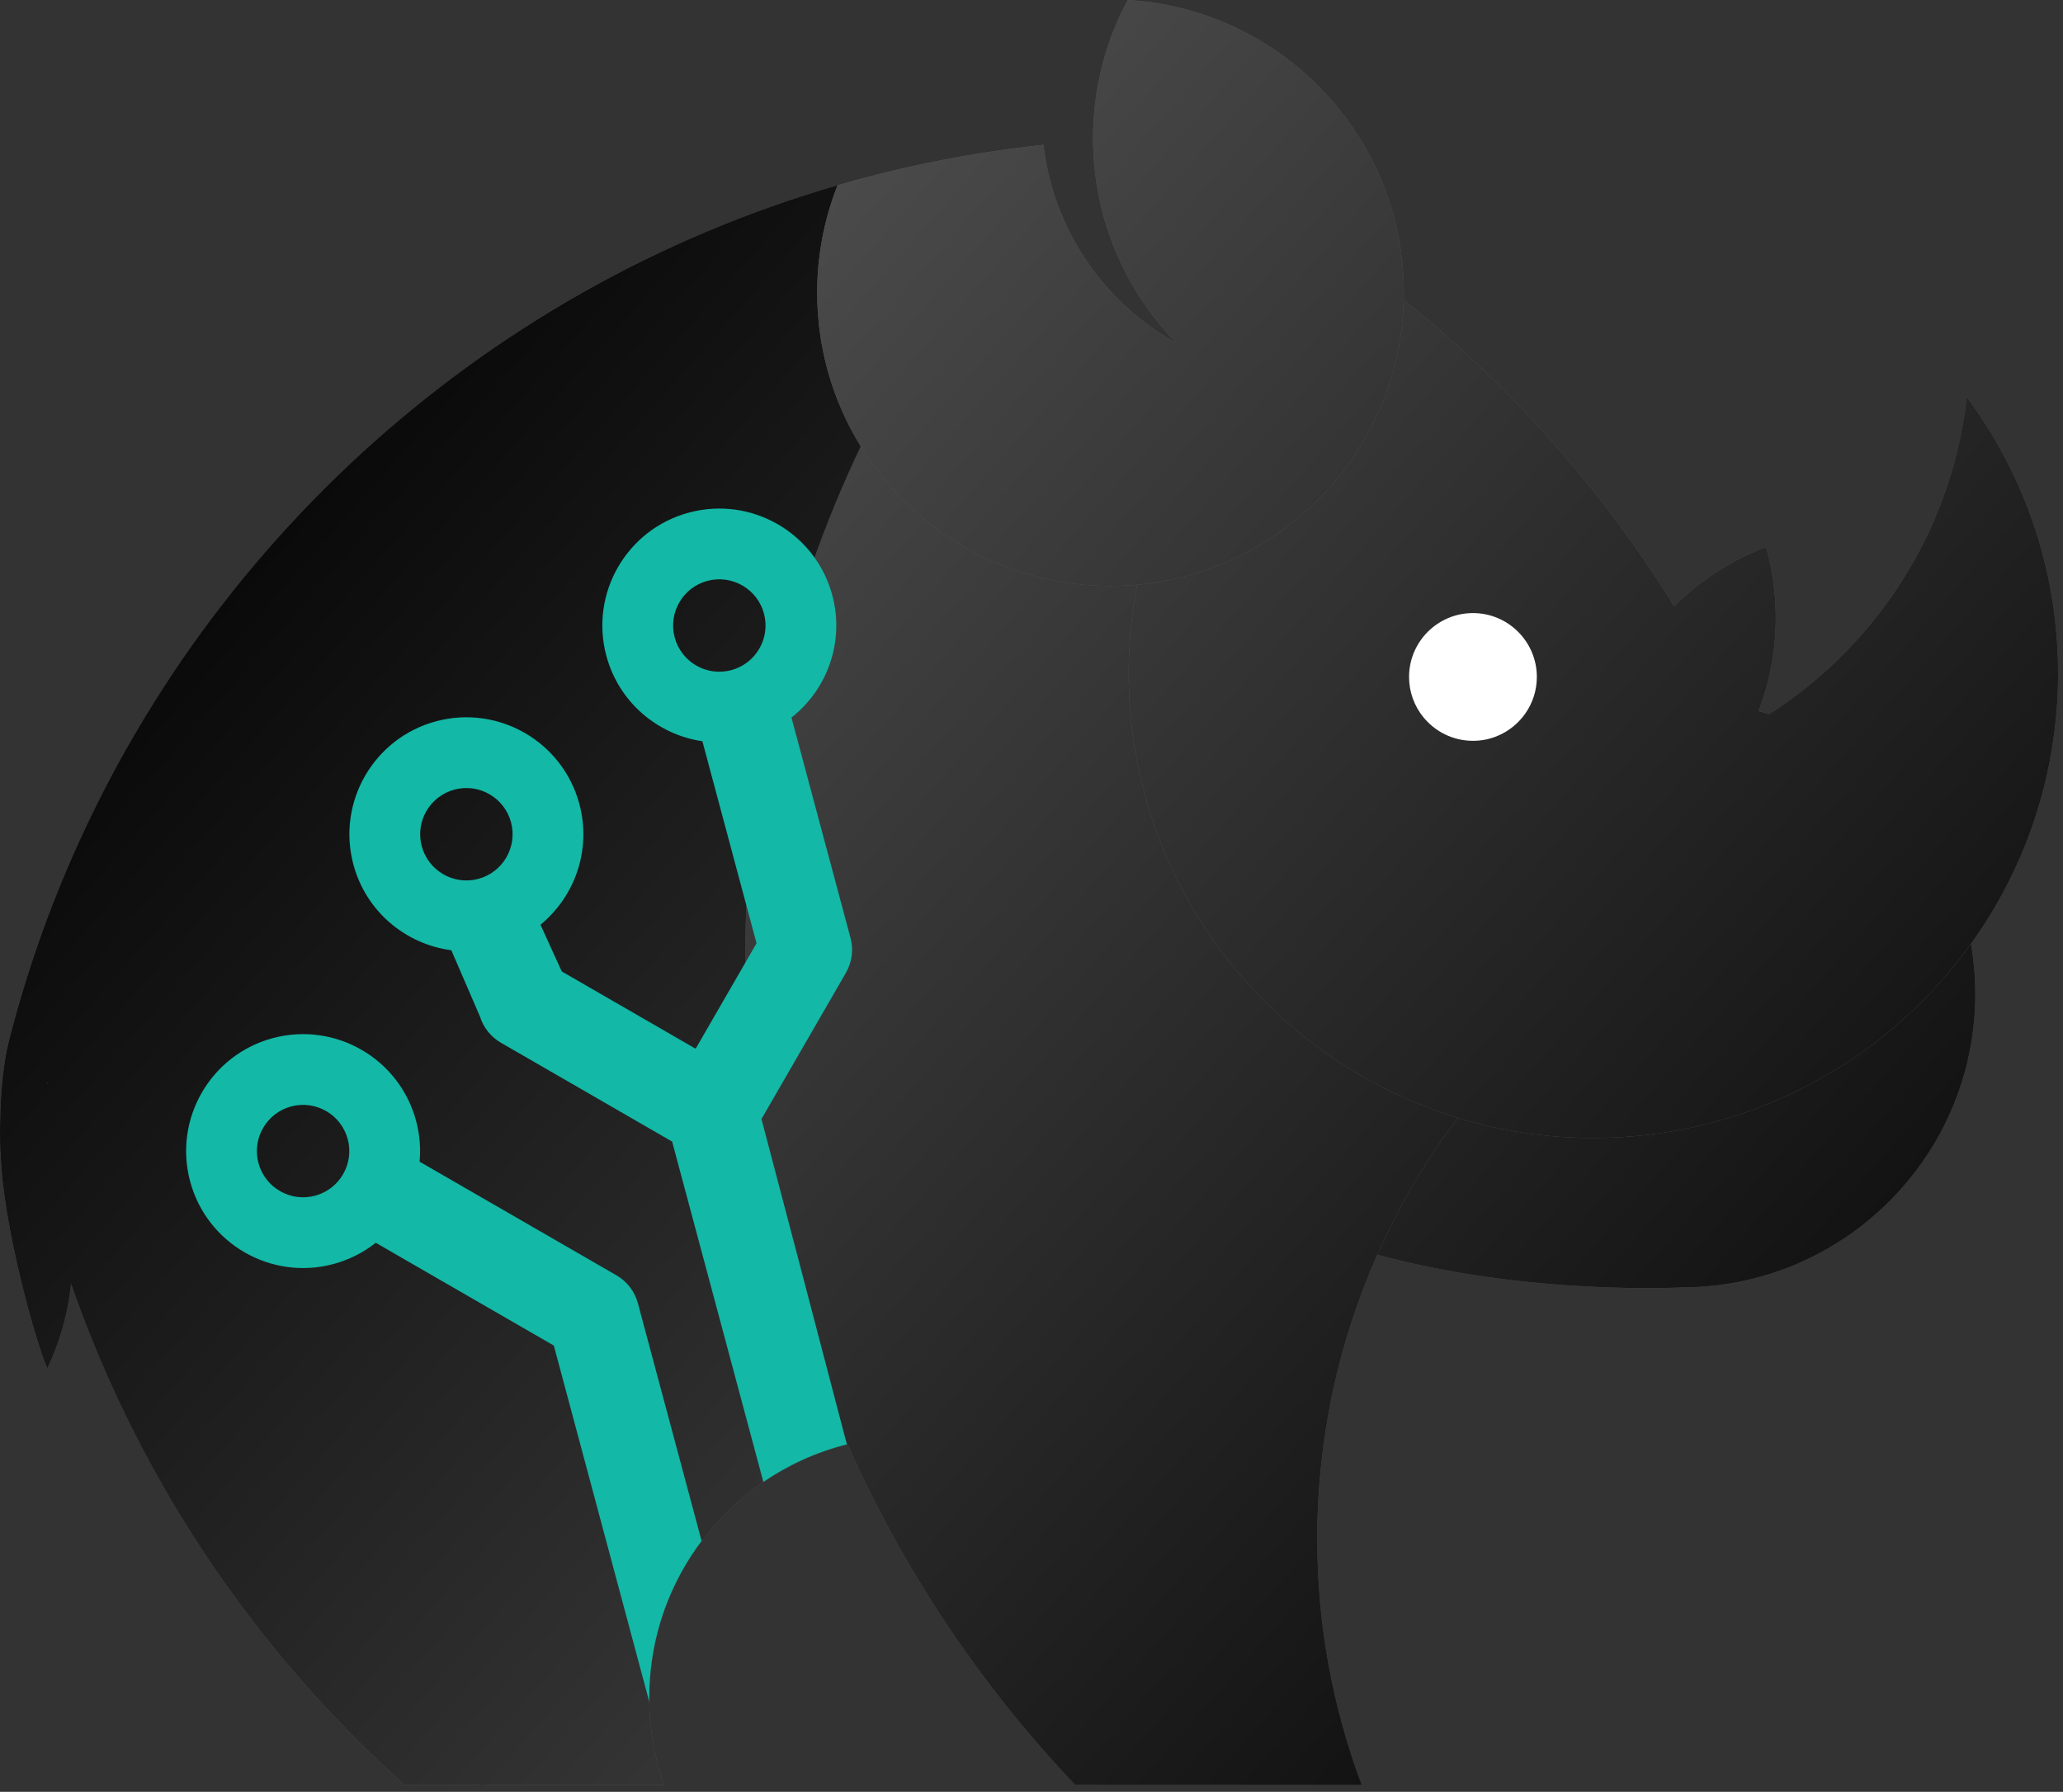
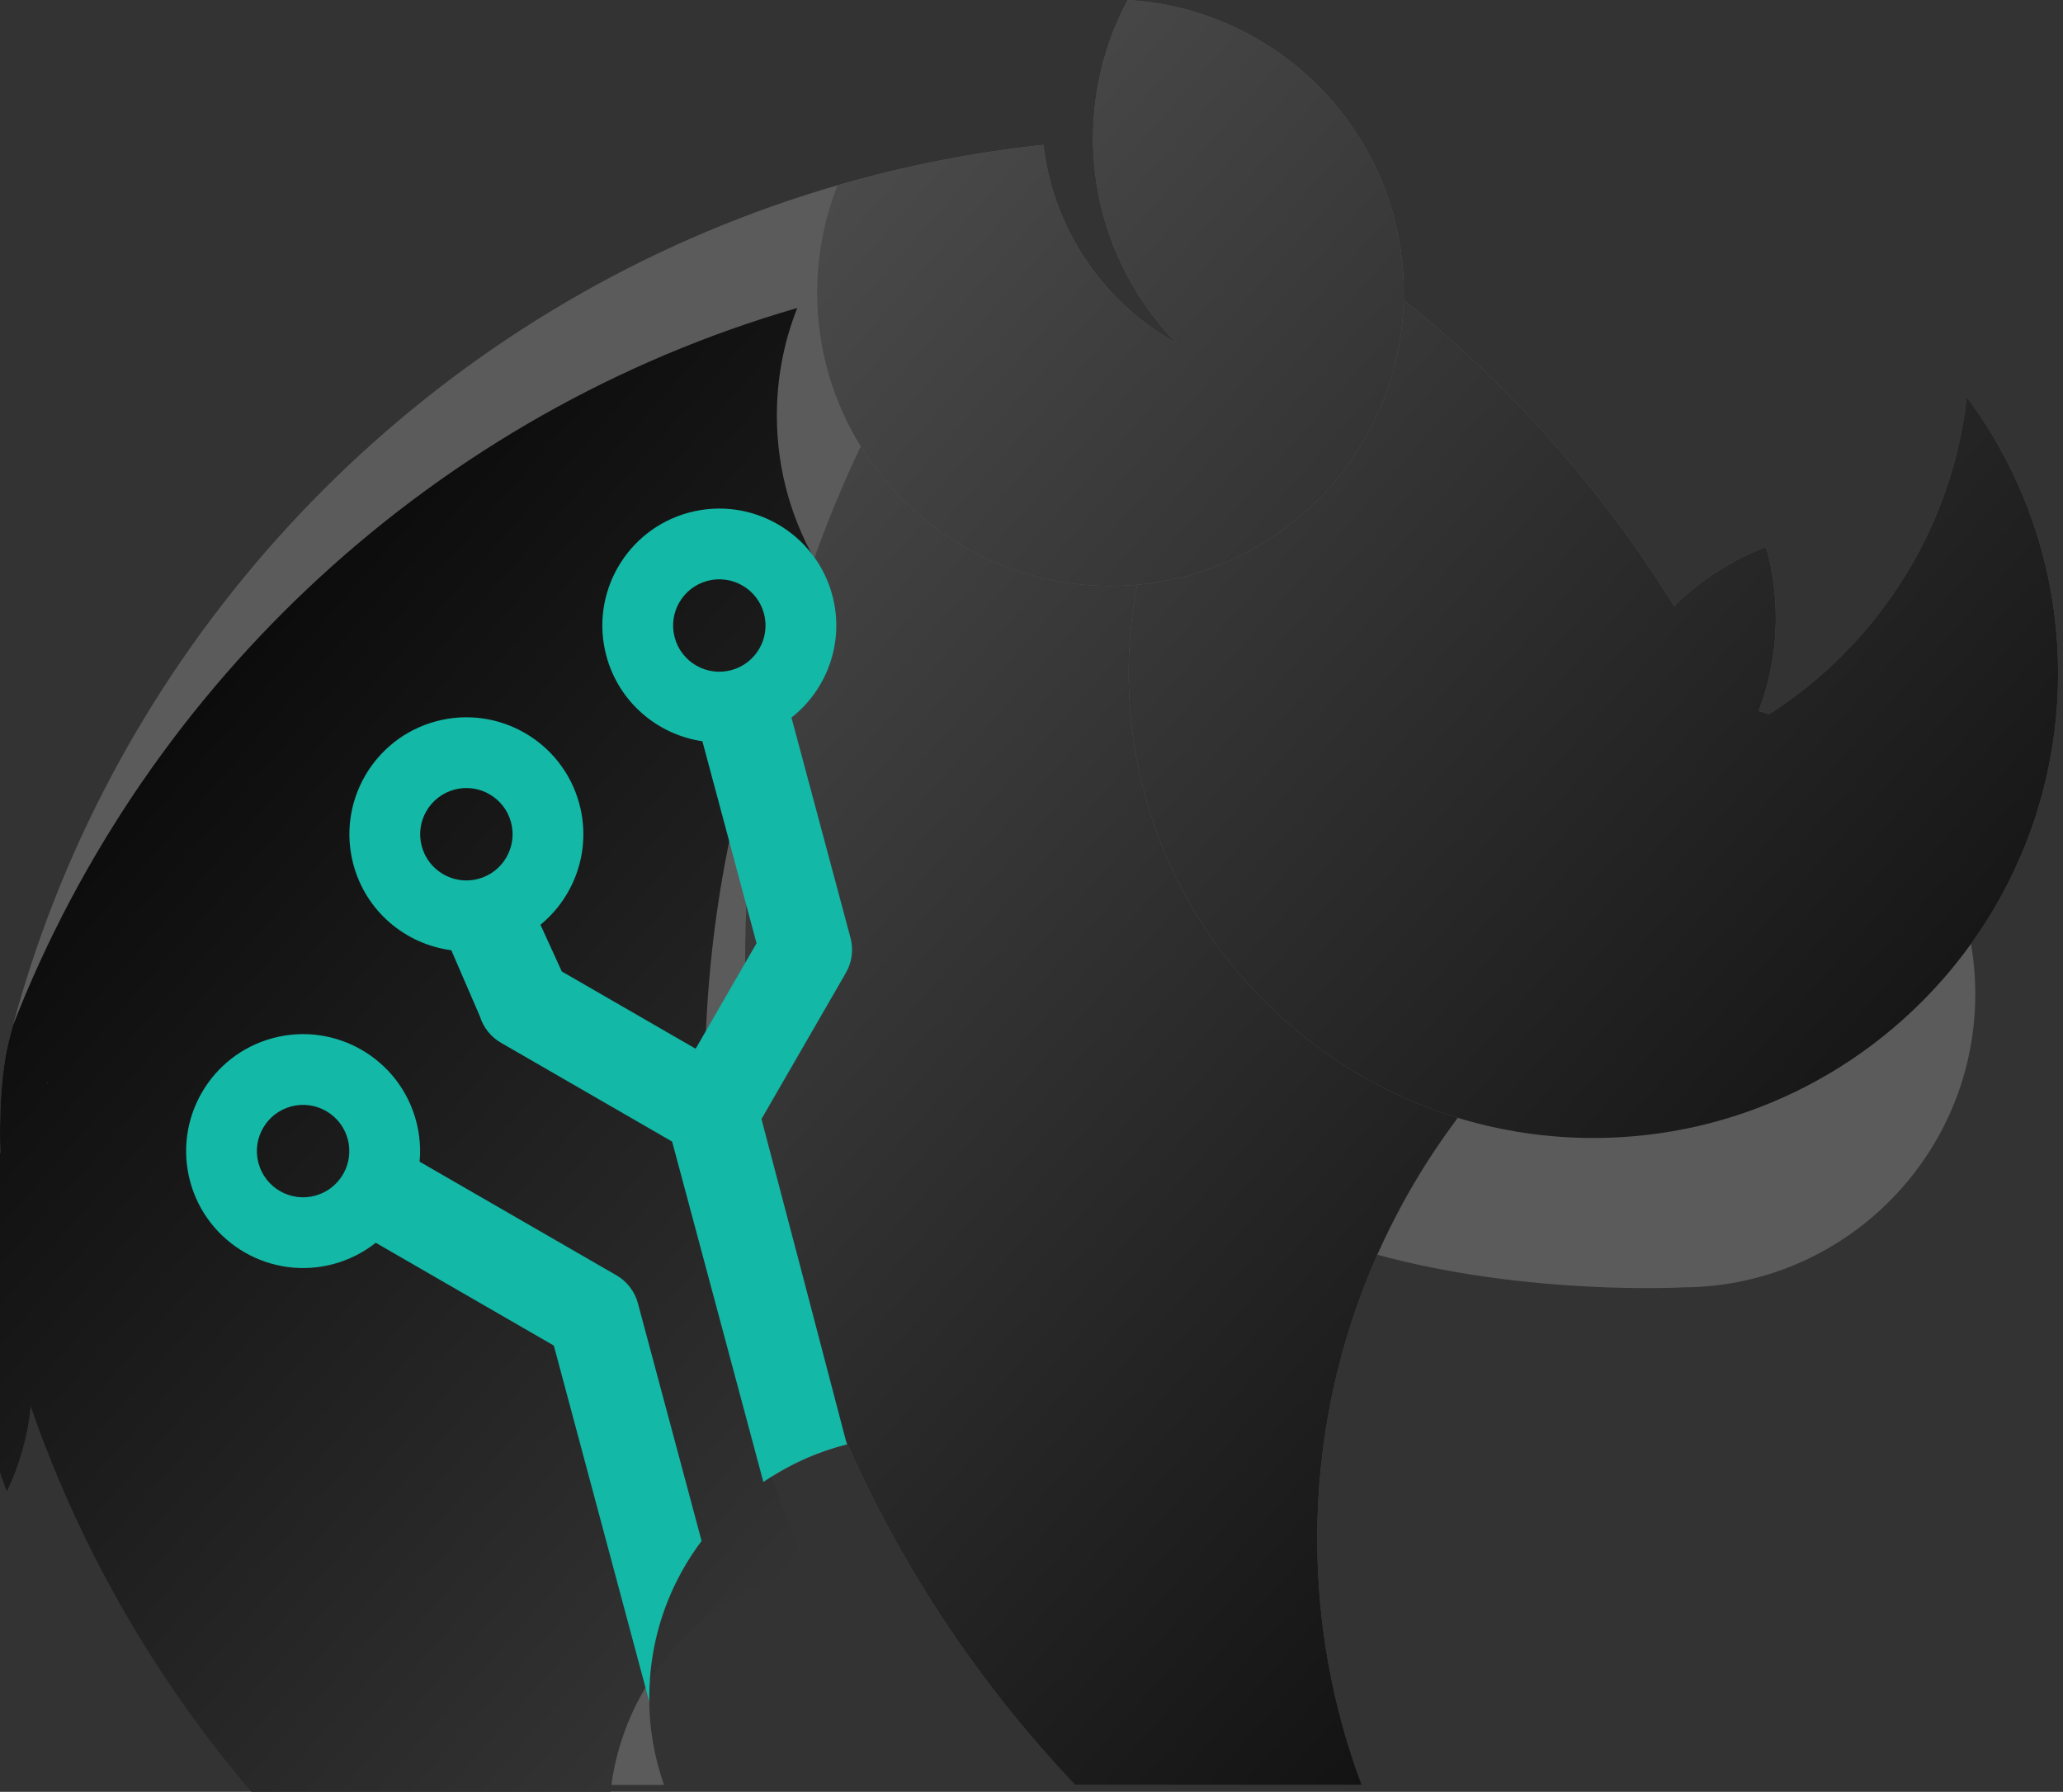
<svg xmlns="http://www.w3.org/2000/svg" width="100%" height="100%" viewBox="0 0 259 225" version="1.1" xml:space="preserve" style="fill-rule:evenodd;clip-rule:evenodd;stroke-linejoin:round;stroke-miterlimit:2;">
  <rect x="0" y="0" width="259" height="225" fill="#333333" stroke="none" />
  <g>
    <path d="M106.399,181.361c-14.282,3.56 -24.895,16.493 -24.895,31.866c0,3.821 0.656,7.491 1.861,10.905l-21.916,-0l-1.585,-0.08l0.098,0.08l-9.178,-0c-10.217,-9.172 -19.176,-19.717 -26.584,-31.343c-1.204,-1.889 -2.366,-3.806 -3.487,-5.75c-3.465,-6.013 -6.527,-12.287 -9.148,-18.785c-0.937,-2.323 -1.818,-4.675 -2.641,-7.054c-0.391,3.768 -1.422,7.348 -2.982,10.631c-1.232,-2.594 -5.634,-17.836 -5.873,-27.162l-0.022,0.026c0,-0 -0.392,-8.266 1.082,-14.042c0.161,-0.629 0.326,-1.257 0.494,-1.883c1.415,-5.255 3.108,-10.398 5.062,-15.41c16.904,-43.362 53.356,-77.025 98.468,-90.099c1.645,-0.476 3.301,-0.926 4.968,-1.347c5.527,-1.397 11.175,-2.487 16.925,-3.252c0.767,-0.102 1.536,-0.198 2.307,-0.289c0.548,-0.064 1.097,-0.125 1.646,-0.184c0.031,0.27 0.066,0.538 0.104,0.805c0.085,0.605 0.187,1.205 0.305,1.799c0.221,1.112 0.498,2.203 0.828,3.272c0.362,1.171 0.787,2.314 1.273,3.425c0.654,1.498 1.418,2.939 2.279,4.311c0.971,1.546 2.066,3.005 3.272,4.363c2.482,2.796 5.433,5.167 8.728,6.988c-3.315,-3.375 -5.986,-7.384 -7.813,-11.826c-0.916,-2.225 -1.619,-4.56 -2.085,-6.978c-0.048,-0.246 -0.093,-0.492 -0.135,-0.739c-0.046,-0.266 -0.088,-0.532 -0.128,-0.8c-0.066,-0.445 -0.125,-0.893 -0.175,-1.343c-0.139,-1.251 -0.216,-2.521 -0.226,-3.807l-0.001,-0.298c-0,-0.807 0.026,-1.608 0.077,-2.402c0.011,-0.162 0.022,-0.324 0.035,-0.485c0.288,-3.698 1.125,-7.243 2.428,-10.556c0.53,-1.346 1.137,-2.654 1.816,-3.918c1.454,0.085 2.885,0.254 4.29,0.504c1.907,0.338 3.764,0.824 5.558,1.445c0.219,0.076 0.436,0.153 0.653,0.233c1.358,0.499 2.679,1.076 3.957,1.725c0.526,0.267 1.045,0.547 1.556,0.838c6.032,3.438 11.004,8.532 14.292,14.659c1.115,2.077 2.036,4.272 2.739,6.563c0.545,1.773 0.959,3.604 1.231,5.48c0.201,1.386 0.325,2.797 0.366,4.228c0.01,0.359 0.016,0.718 0.016,1.079c-0,0.301 -0.004,0.601 -0.011,0.901c1.686,1.357 3.343,2.75 4.969,4.177l0.188,0.165c1.026,0.904 2.04,1.822 3.042,2.753l0.421,0.393c0.806,0.756 1.604,1.52 2.394,2.293c1.007,0.986 2.001,1.986 2.981,3c6.598,6.828 12.557,14.277 17.781,22.249c0.741,1.131 1.468,2.273 2.179,3.425c3.255,-3.224 7.179,-5.773 11.543,-7.419c0.793,2.823 1.217,5.798 1.217,8.871c-0,4.128 -0.766,8.082 -2.163,11.724c0.449,0.122 0.894,0.251 1.335,0.389c1.208,-0.774 2.384,-1.595 3.525,-2.459c6.777,-5.135 12.318,-11.82 16.091,-19.523c0.589,-1.201 1.134,-2.428 1.635,-3.677c0.376,-0.938 0.726,-1.89 1.051,-2.854c0.62,-1.843 1.145,-3.731 1.567,-5.656c0.058,-0.266 0.114,-0.533 0.168,-0.8c0.326,-1.599 0.58,-3.223 0.761,-4.869c1.176,1.583 2.273,3.228 3.286,4.928c1.363,2.288 2.575,4.676 3.62,7.151c1.251,2.962 2.264,6.047 3.015,9.231c0.289,1.227 0.539,2.468 0.75,3.723c0.164,0.978 0.303,1.964 0.417,2.957c0.254,2.204 0.385,4.445 0.385,6.716c-0,5.027 -0.639,9.907 -1.84,14.564c-0.521,2.022 -1.148,4.001 -1.875,5.932c-1.817,4.831 -4.258,9.358 -7.223,13.484c0.356,2.05 0.541,4.157 0.541,6.307c-0,1.377 -0.076,2.737 -0.224,4.076c-0.178,1.609 -0.46,3.187 -0.839,4.728c-2.133,8.661 -7.339,16.126 -14.39,21.167c-1.88,1.344 -3.891,2.516 -6.009,3.492c-4.662,2.148 -9.846,3.35 -15.304,3.359l0.003,0.003c-0,-0 -19.363,1.065 -38.31,-4.102c-4.847,10.914 -7.542,22.988 -7.542,35.678c-0,10.867 1.975,21.28 5.585,30.901l-35.978,-0c-11.816,-12.437 -21.535,-26.885 -28.582,-42.771Zm67.805,-132.529c-0.291,0.787 -0.295,0.816 -0.315,0.874c0.104,-0.272 0.183,-0.493 0.315,-0.874Z" style="fill:url(#_Linear1);" />
    <g>
-       <path d="M211.223,161.652l0.003,0.003c-0,-0 -19.363,1.065 -38.31,-4.102c2.023,-4.555 4.42,-8.907 7.153,-13.018c0.805,-1.21 1.638,-2.399 2.5,-3.567c0.149,-0.202 0.299,-0.403 0.45,-0.604c2.788,0.852 5.664,1.5 8.61,1.927c2.746,0.398 5.552,0.604 8.406,0.604c9.109,0 17.737,-2.097 25.426,-5.835c0.796,-0.386 1.581,-0.791 2.356,-1.212c1.107,-0.602 2.193,-1.238 3.255,-1.908c0.848,-0.535 1.682,-1.091 2.5,-1.668c3.823,-2.694 7.309,-5.835 10.381,-9.346c1.233,-1.41 2.4,-2.879 3.495,-4.403c0.356,2.05 0.541,4.157 0.541,6.307c-0,1.377 -0.076,2.737 -0.224,4.076c-0.178,1.609 -0.46,3.187 -0.839,4.728c-2.133,8.661 -7.339,16.126 -14.39,21.167c-1.88,1.344 -3.891,2.516 -6.009,3.492c-4.662,2.148 -9.846,3.35 -15.304,3.359Z" style="fill:url(#_Linear2);" />
      <path d="M182.569,140.968c-0.862,1.168 -1.695,2.357 -2.5,3.567c-2.733,4.111 -5.13,8.463 -7.153,13.018c-4.847,10.914 -7.542,22.988 -7.542,35.678c-0,10.867 1.975,21.28 5.585,30.901l-35.978,-0c-11.816,-12.437 -21.535,-26.885 -28.582,-42.771c-0.543,-1.226 -1.071,-2.459 -1.583,-3.701c-7.259,-17.63 -11.265,-36.929 -11.265,-57.146c-0,-23.054 5.209,-44.914 14.511,-64.465c1.193,1.931 2.558,3.743 4.075,5.416c6.741,7.435 16.473,12.111 27.276,12.111c1.075,-0 2.138,-0.047 3.189,-0.137l0.12,0.202c-0.67,3.533 -1.021,7.177 -1.021,10.902c-0,20.989 11.132,39.422 27.8,49.705c2.331,1.437 4.769,2.716 7.301,3.82l0.376,0.162c1.597,0.683 3.232,1.297 4.899,1.837c0.313,0.102 0.627,0.201 0.942,0.297c-0.151,0.201 -0.301,0.402 -0.45,0.604Z" style="fill:url(#_Linear3);" />
-       <path d="M0.069,144.669l-0.022,0.026c0,-0 -0.392,-8.266 1.082,-14.042c0.161,-0.629 0.326,-1.257 0.494,-1.883c1.415,-5.255 3.108,-10.398 5.062,-15.41c16.904,-43.362 53.356,-77.025 98.468,-90.099c-0.864,2.186 -1.524,4.472 -1.958,6.837c-0.396,2.16 -0.603,4.384 -0.603,6.656c0,7.07 2.003,13.681 5.47,19.295c-9.302,19.551 -14.511,41.411 -14.511,64.465c-0,20.217 4.006,39.516 11.265,57.146c0.512,1.242 1.04,2.475 1.583,3.701c-14.282,3.56 -24.895,16.493 -24.895,31.866c0,3.821 0.656,7.491 1.861,10.905l-21.916,-0l-1.585,-0.08l0.098,0.08l-9.178,-0c-10.217,-9.172 -19.176,-19.717 -26.584,-31.343c-1.204,-1.889 -2.366,-3.806 -3.487,-5.75c-3.465,-6.013 -6.527,-12.287 -9.148,-18.785c-0.937,-2.323 -1.818,-4.675 -2.641,-7.054c-0.391,3.768 -1.422,7.348 -2.982,10.631c-1.232,-2.594 -5.634,-17.836 -5.873,-27.162Zm5.904,-8.612l0.028,-0.124l-0.06,0.081l0.032,0.043Z" style="fill:url(#_Linear4);" />
+       <path d="M0.069,144.669l-0.022,0.026c0,-0 -0.392,-8.266 1.082,-14.042c0.161,-0.629 0.326,-1.257 0.494,-1.883c16.904,-43.362 53.356,-77.025 98.468,-90.099c-0.864,2.186 -1.524,4.472 -1.958,6.837c-0.396,2.16 -0.603,4.384 -0.603,6.656c0,7.07 2.003,13.681 5.47,19.295c-9.302,19.551 -14.511,41.411 -14.511,64.465c-0,20.217 4.006,39.516 11.265,57.146c0.512,1.242 1.04,2.475 1.583,3.701c-14.282,3.56 -24.895,16.493 -24.895,31.866c0,3.821 0.656,7.491 1.861,10.905l-21.916,-0l-1.585,-0.08l0.098,0.08l-9.178,-0c-10.217,-9.172 -19.176,-19.717 -26.584,-31.343c-1.204,-1.889 -2.366,-3.806 -3.487,-5.75c-3.465,-6.013 -6.527,-12.287 -9.148,-18.785c-0.937,-2.323 -1.818,-4.675 -2.641,-7.054c-0.391,3.768 -1.422,7.348 -2.982,10.631c-1.232,-2.594 -5.634,-17.836 -5.873,-27.162Zm5.904,-8.612l0.028,-0.124l-0.06,0.081l0.032,0.043Z" style="fill:url(#_Linear4);" />
      <path d="M108.062,56.049c-3.467,-5.614 -5.47,-12.225 -5.47,-19.295c0,-2.272 0.207,-4.496 0.603,-6.656c0.434,-2.365 1.094,-4.651 1.958,-6.837c1.645,-0.476 3.301,-0.926 4.968,-1.347c5.527,-1.397 11.175,-2.487 16.925,-3.252c0.767,-0.102 1.536,-0.198 2.307,-0.289c0.548,-0.064 1.097,-0.125 1.646,-0.184c0.031,0.27 0.066,0.538 0.104,0.805c0.085,0.605 0.187,1.205 0.305,1.799c0.221,1.112 0.498,2.203 0.828,3.272c0.362,1.171 0.787,2.314 1.273,3.425c0.654,1.498 1.418,2.939 2.279,4.311c0.971,1.546 2.066,3.005 3.272,4.363c2.482,2.796 5.433,5.167 8.728,6.988c-3.315,-3.375 -5.986,-7.384 -7.813,-11.826c-0.916,-2.225 -1.619,-4.56 -2.085,-6.978c-0.048,-0.246 -0.093,-0.492 -0.135,-0.739c-0.046,-0.266 -0.088,-0.532 -0.128,-0.8c-0.066,-0.445 -0.125,-0.893 -0.175,-1.343c-0.139,-1.251 -0.216,-2.521 -0.226,-3.807l-0.001,-0.298c-0,-0.807 0.026,-1.608 0.077,-2.402c0.011,-0.162 0.022,-0.324 0.035,-0.485c0.288,-3.698 1.125,-7.243 2.428,-10.556c0.53,-1.346 1.137,-2.654 1.816,-3.918c1.454,0.085 2.885,0.254 4.29,0.504c1.907,0.338 3.764,0.824 5.558,1.445c0.219,0.076 0.436,0.153 0.653,0.233c1.358,0.499 2.679,1.076 3.957,1.725c0.526,0.267 1.045,0.547 1.556,0.838c6.032,3.438 11.004,8.532 14.292,14.659c1.115,2.077 2.036,4.272 2.739,6.563c0.545,1.773 0.959,3.604 1.231,5.48c0.201,1.386 0.325,2.797 0.366,4.228c0.01,0.359 0.016,0.718 0.016,1.079c-0,0.301 -0.004,0.601 -0.011,0.901c-0.05,2.071 -0.272,4.101 -0.652,6.075c-0.062,0.322 -0.129,0.644 -0.199,0.963c-0.029,0.131 -0.059,0.262 -0.089,0.392c-0.296,1.276 -0.658,2.526 -1.084,3.747c-0.507,1.37 -0.143,0.444 -0.507,1.37c-0.53,1.346 -1.138,2.654 -1.816,3.918c-3.098,5.767 -7.688,10.618 -13.249,14.034c-1.497,0.919 -3.064,1.734 -4.692,2.436c-2.223,0.957 -4.558,1.702 -6.981,2.209l-0.073,0.015c-1.349,0.279 -2.725,0.484 -4.123,0.611l-0.161,0.014c-1.051,0.09 -2.114,0.137 -3.189,0.137c-10.803,-0 -20.535,-4.676 -27.276,-12.111c-1.517,-1.673 -2.882,-3.485 -4.075,-5.416Z" style="fill:url(#_Linear5);" />
      <path d="M225.461,137.06c-7.689,3.738 -16.317,5.835 -25.426,5.835c-2.854,0 -5.66,-0.206 -8.406,-0.604c-2.946,-0.427 -5.822,-1.075 -8.61,-1.927c-0.315,-0.096 -0.629,-0.195 -0.942,-0.297c-1.667,-0.54 -3.302,-1.154 -4.899,-1.837l-0.376,-0.162c-2.532,-1.104 -4.97,-2.383 -7.301,-3.82c-16.668,-10.283 -27.8,-28.716 -27.8,-49.705c-0,-3.725 0.351,-7.369 1.021,-10.902l-0.12,-0.202l0.161,-0.014c1.398,-0.127 2.774,-0.332 4.123,-0.611l0.073,-0.015c2.423,-0.507 4.758,-1.252 6.981,-2.209c1.628,-0.702 3.195,-1.517 4.692,-2.436c5.561,-3.416 10.151,-8.267 13.249,-14.034c0.678,-1.264 1.286,-2.572 1.816,-3.918c0.229,-0.582 0.306,-0.792 0.507,-1.37c0.426,-1.221 0.788,-2.471 1.084,-3.747c0.03,-0.13 0.06,-0.261 0.089,-0.392c0.07,-0.319 0.137,-0.641 0.199,-0.963c0.38,-1.974 0.602,-4.004 0.652,-6.075c1.686,1.357 3.343,2.75 4.969,4.177l0.188,0.165c1.026,0.904 2.04,1.822 3.042,2.753l0.421,0.393c0.806,0.756 1.604,1.52 2.394,2.293c1.007,0.986 2.001,1.986 2.981,3c6.598,6.828 12.557,14.277 17.781,22.249c0.741,1.131 1.468,2.273 2.179,3.425c3.255,-3.224 7.179,-5.773 11.543,-7.419c0.793,2.823 1.217,5.798 1.217,8.871c-0,4.128 -0.766,8.082 -2.163,11.724c0.449,0.122 0.894,0.251 1.335,0.389c1.208,-0.774 2.384,-1.595 3.525,-2.459c6.777,-5.135 12.318,-11.82 16.091,-19.523c0.589,-1.201 1.134,-2.428 1.635,-3.677c0.376,-0.938 0.726,-1.89 1.051,-2.854c0.62,-1.843 1.145,-3.731 1.567,-5.656c0.058,-0.266 0.114,-0.533 0.168,-0.8c0.326,-1.599 0.58,-3.223 0.761,-4.869c1.176,1.583 2.273,3.228 3.286,4.928c1.363,2.288 2.575,4.676 3.62,7.151c1.251,2.962 2.264,6.047 3.015,9.231c0.289,1.227 0.539,2.468 0.75,3.723c0.164,0.978 0.303,1.964 0.417,2.957c0.254,2.204 0.385,4.445 0.385,6.716c-0,5.027 -0.639,9.907 -1.84,14.564c-0.521,2.022 -1.148,4.001 -1.875,5.932c-1.817,4.831 -4.258,9.358 -7.223,13.484c-1.095,1.524 -2.262,2.993 -3.495,4.403c-3.072,3.511 -6.558,6.652 -10.381,9.346c-0.818,0.577 -1.652,1.133 -2.5,1.668c-1.062,0.67 -2.148,1.306 -3.255,1.908c-0.775,0.421 -1.56,0.826 -2.356,1.212Z" style="fill:url(#_Linear6);" />
      <path d="M6.001,135.933l-0.06,0.081l0.032,0.043l0.028,-0.124Z" style="fill:url(#_Linear7);" />
    </g>
    <path d="M95.836,186.086l-11.453,-42.74l-21.493,-12.41c-1.266,-0.73 -2.205,-1.911 -2.633,-3.295l-3.597,-8.321c-5.72,-0.748 -10.708,-4.849 -12.293,-10.764c-2.098,-7.829 2.555,-15.888 10.384,-17.986c7.829,-2.097 15.888,2.555 17.986,10.384c1.54,5.748 -0.56,11.62 -4.883,15.166l2.677,5.866l16.804,9.702l7.645,-13.242l-6.797,-25.368c-5.622,-0.827 -10.497,-4.897 -12.06,-10.732c-2.098,-7.828 2.555,-15.888 10.384,-17.985c7.829,-2.098 15.888,2.555 17.986,10.384c1.569,5.855 -0.639,11.838 -5.127,15.361l7.412,27.66c0.397,1.482 0.189,3.062 -0.578,4.391l-10.6,18.358c1.394,5.291 7.604,28.871 10.721,40.854c-1.92,0.48 -3.774,1.131 -5.544,1.934c-1.732,0.786 -3.385,1.719 -4.941,2.783Zm-38.786,-86.935c-3.093,0.829 -4.931,4.013 -4.102,7.106c0.829,3.093 4.013,4.931 7.106,4.102c3.092,-0.829 4.931,-4.012 4.102,-7.105c-0.829,-3.093 -4.013,-4.932 -7.106,-4.103Zm31.756,-26.21c-3.093,0.829 -4.931,4.013 -4.102,7.106c0.828,3.093 4.012,4.931 7.105,4.103c3.093,-0.829 4.932,-4.013 4.103,-7.106c-0.829,-3.093 -4.013,-4.931 -7.106,-4.103Zm-7.287,140.763l-11.989,-44.743l-22.357,-12.908c-1.527,1.211 -3.32,2.136 -5.32,2.672c-7.829,2.098 -15.888,-2.555 -17.986,-10.384c-2.097,-7.828 2.555,-15.888 10.384,-17.985c7.829,-2.098 15.888,2.555 17.986,10.384c0.461,1.721 0.596,3.453 0.442,5.13l24.712,14.268c1.329,0.767 2.299,2.031 2.696,3.513l7.996,29.842c-0.921,1.224 -1.759,2.514 -2.504,3.863c-2.59,4.686 -4.065,10.072 -4.065,15.796c0,0.184 0.002,0.368 0.005,0.552Zm-44.968,-74.768c-3.093,0.829 -4.932,4.013 -4.103,7.106c0.829,3.093 4.013,4.931 7.106,4.103c3.093,-0.829 4.931,-4.013 4.102,-7.106c-0.829,-3.093 -4.012,-4.931 -7.105,-4.103Z" style="fill:#13b8a6;" />
-     <path d="M187.835,92.478c-0.903,0.353 -1.884,0.546 -2.91,0.546c-2.522,0 -4.776,-1.168 -6.248,-2.993c-1.11,-1.376 -1.776,-3.127 -1.776,-5.03c0,-4.421 3.598,-8.017 8.024,-8.017c4.421,-0 8.019,3.596 8.019,8.017c0,3.399 -2.122,6.31 -5.109,7.477Z" style="fill:#fff;" />
  </g>
  <defs>
    <linearGradient id="_Linear1" x1="0" y1="0" x2="1" y2="0" gradientUnits="userSpaceOnUse" gradientTransform="matrix(-229.063,-204.378,177.284,-198.697,644.09,398.976)">
      <stop offset="0" style="stop-color:#000;stop-opacity:1" />
      <stop offset="1" style="stop-color:#5b5b5b;stop-opacity:1" />
    </linearGradient>
    <linearGradient id="_Linear2" x1="0" y1="0" x2="1" y2="0" gradientUnits="userSpaceOnUse" gradientTransform="matrix(-229.063,-204.378,177.284,-198.697,257.729,226.141)">
      <stop offset="0" style="stop-color:#000;stop-opacity:1" />
      <stop offset="1" style="stop-color:#5b5b5b;stop-opacity:1" />
    </linearGradient>
    <linearGradient id="_Linear3" x1="0" y1="0" x2="1" y2="0" gradientUnits="userSpaceOnUse" gradientTransform="matrix(-229.063,-204.378,177.284,-198.697,257.729,226.141)">
      <stop offset="0" style="stop-color:#000;stop-opacity:1" />
      <stop offset="1" style="stop-color:#5b5b5b;stop-opacity:1" />
    </linearGradient>
    <linearGradient id="_Linear4" x1="0" y1="0" x2="1" y2="0" gradientUnits="userSpaceOnUse" gradientTransform="matrix(-229.063,-204.378,177.284,-198.697,257.729,226.141)">
      <stop offset="0" style="stop-color:#5b5b5b;stop-opacity:1" />
      <stop offset="1" style="stop-color:#000;stop-opacity:1" />
    </linearGradient>
    <linearGradient id="_Linear5" x1="0" y1="0" x2="1" y2="0" gradientUnits="userSpaceOnUse" gradientTransform="matrix(-229.063,-204.378,177.284,-198.697,257.729,226.141)">
      <stop offset="0" style="stop-color:#000;stop-opacity:1" />
      <stop offset="1" style="stop-color:#5b5b5b;stop-opacity:1" />
    </linearGradient>
    <linearGradient id="_Linear6" x1="0" y1="0" x2="1" y2="0" gradientUnits="userSpaceOnUse" gradientTransform="matrix(-229.063,-204.378,177.284,-198.697,257.729,226.141)">
      <stop offset="0" style="stop-color:#000;stop-opacity:1" />
      <stop offset="1" style="stop-color:#5b5b5b;stop-opacity:1" />
    </linearGradient>
    <linearGradient id="_Linear7" x1="0" y1="0" x2="1" y2="0" gradientUnits="userSpaceOnUse" gradientTransform="matrix(-229.063,-204.378,177.284,-198.697,257.729,226.141)">
      <stop offset="0" style="stop-color:#000;stop-opacity:1" />
      <stop offset="1" style="stop-color:#5b5b5b;stop-opacity:1" />
    </linearGradient>
  </defs>
</svg>